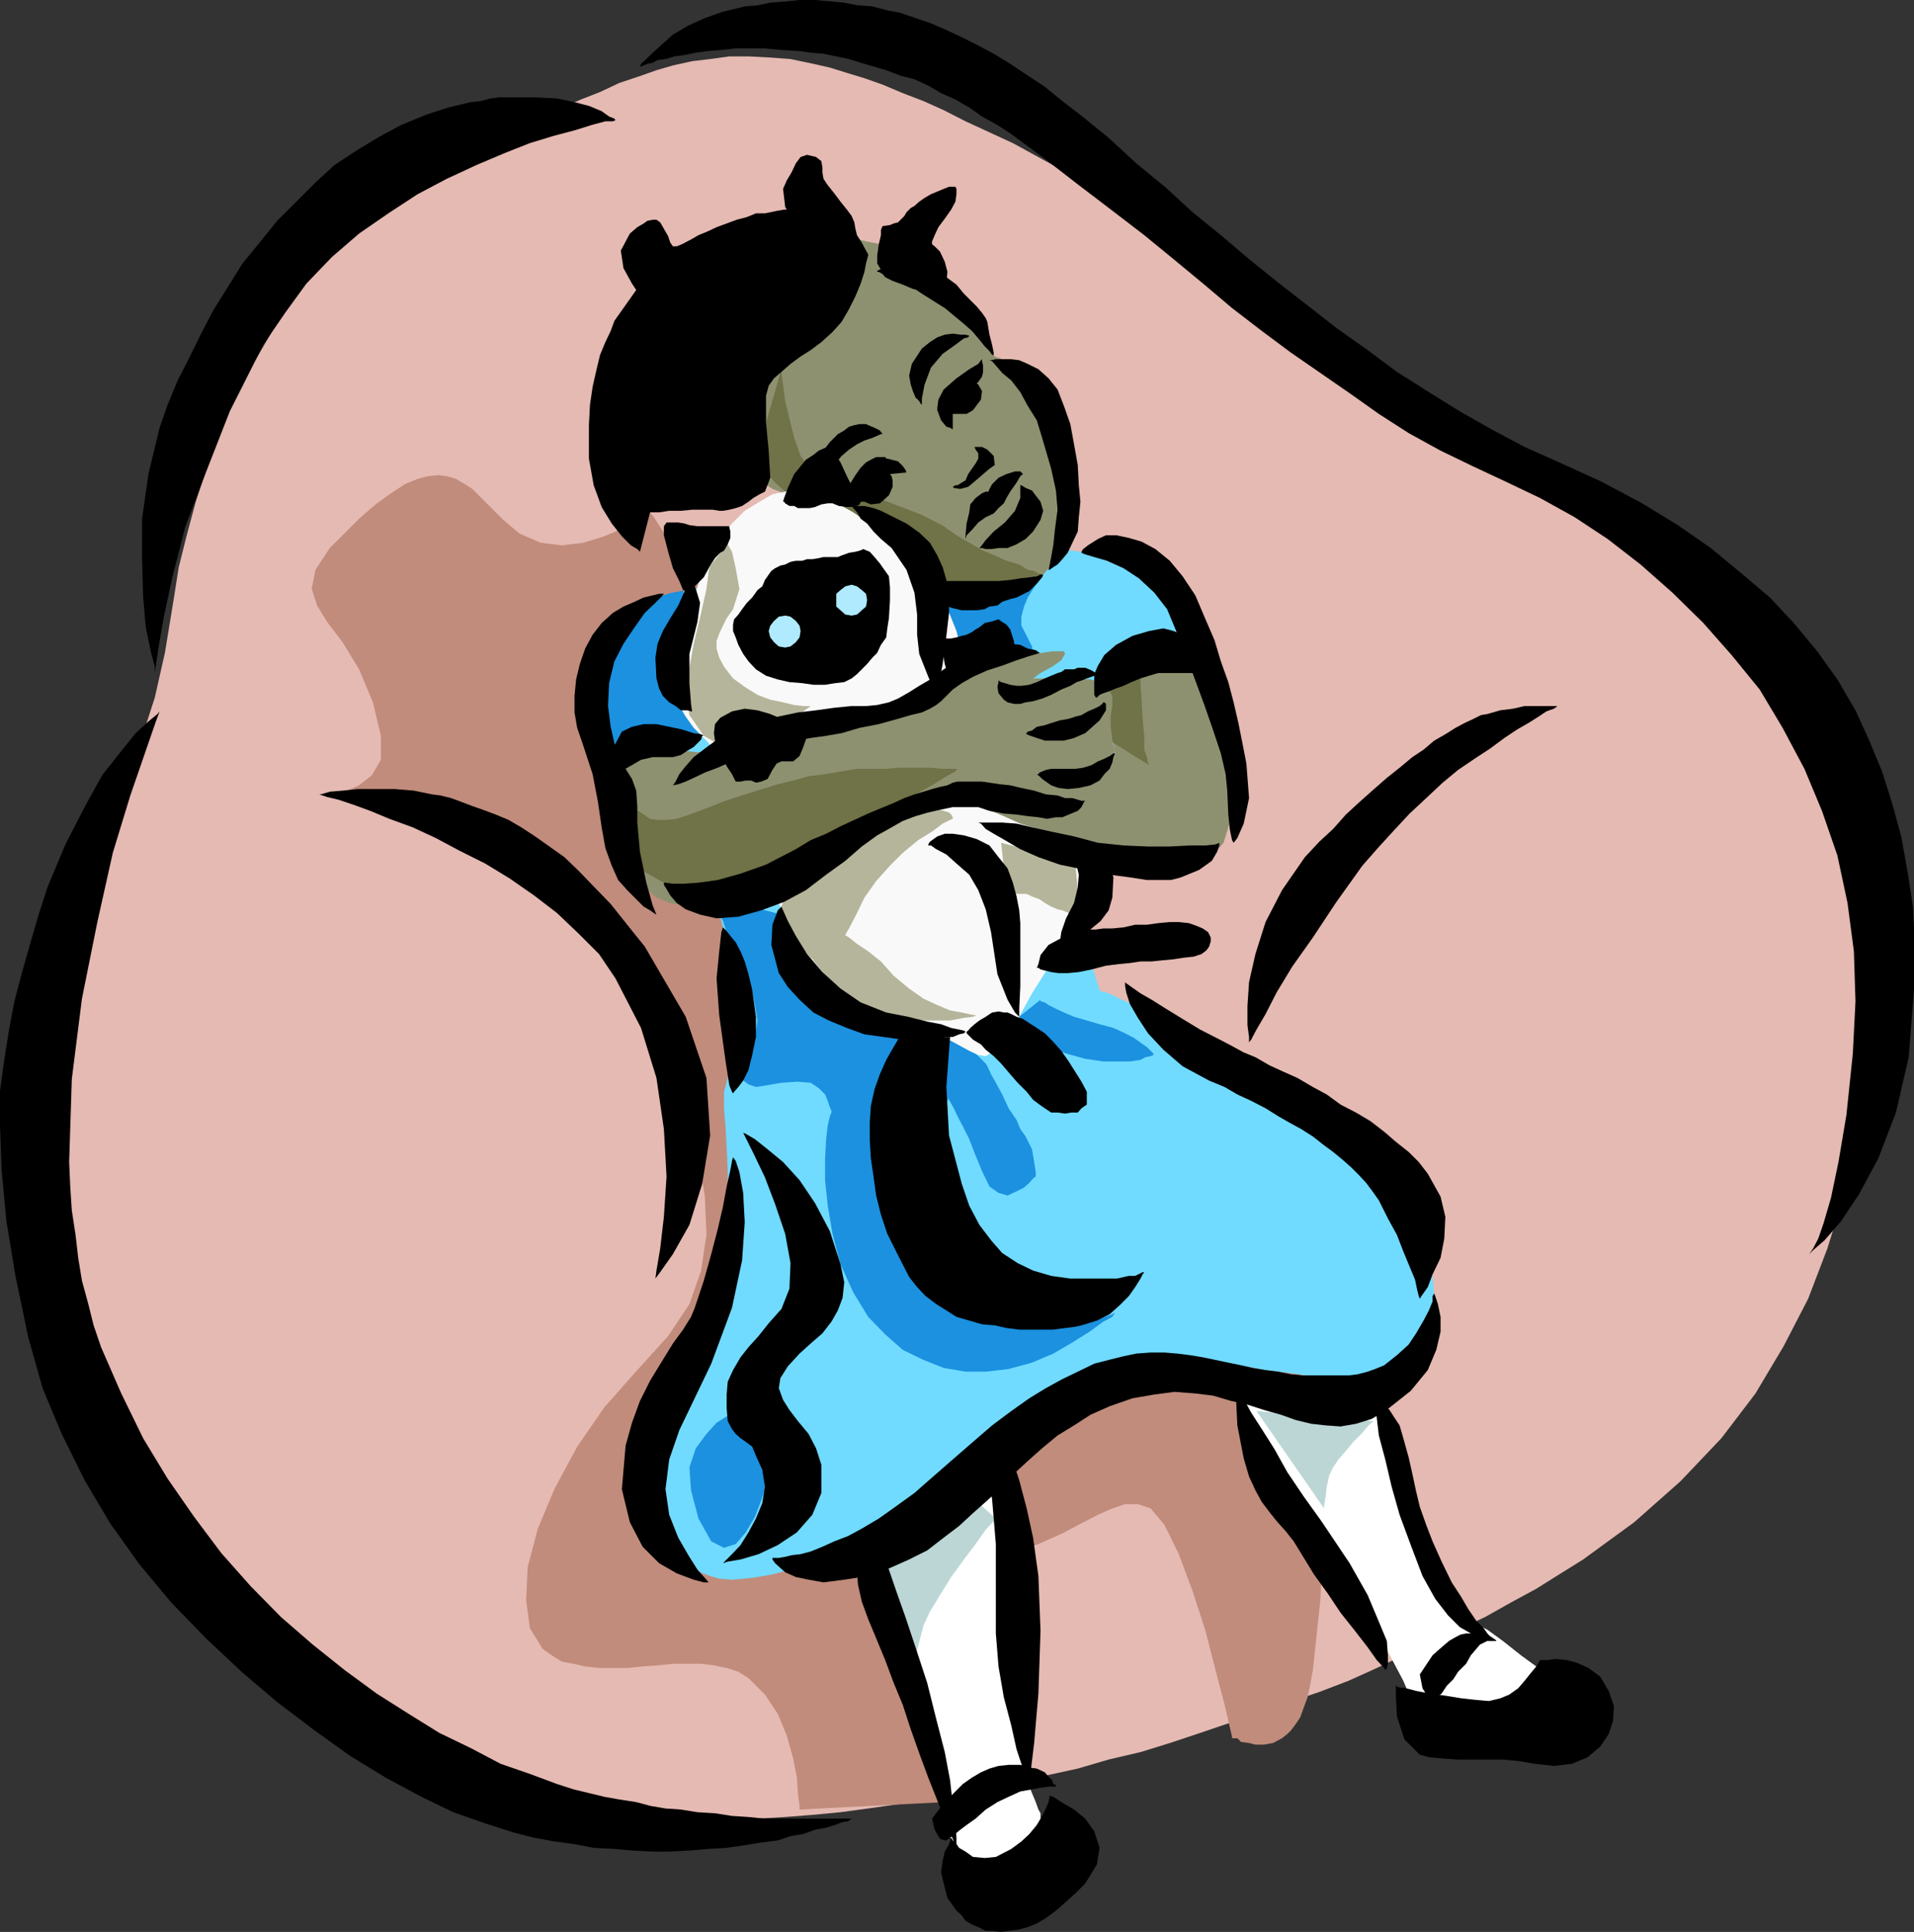
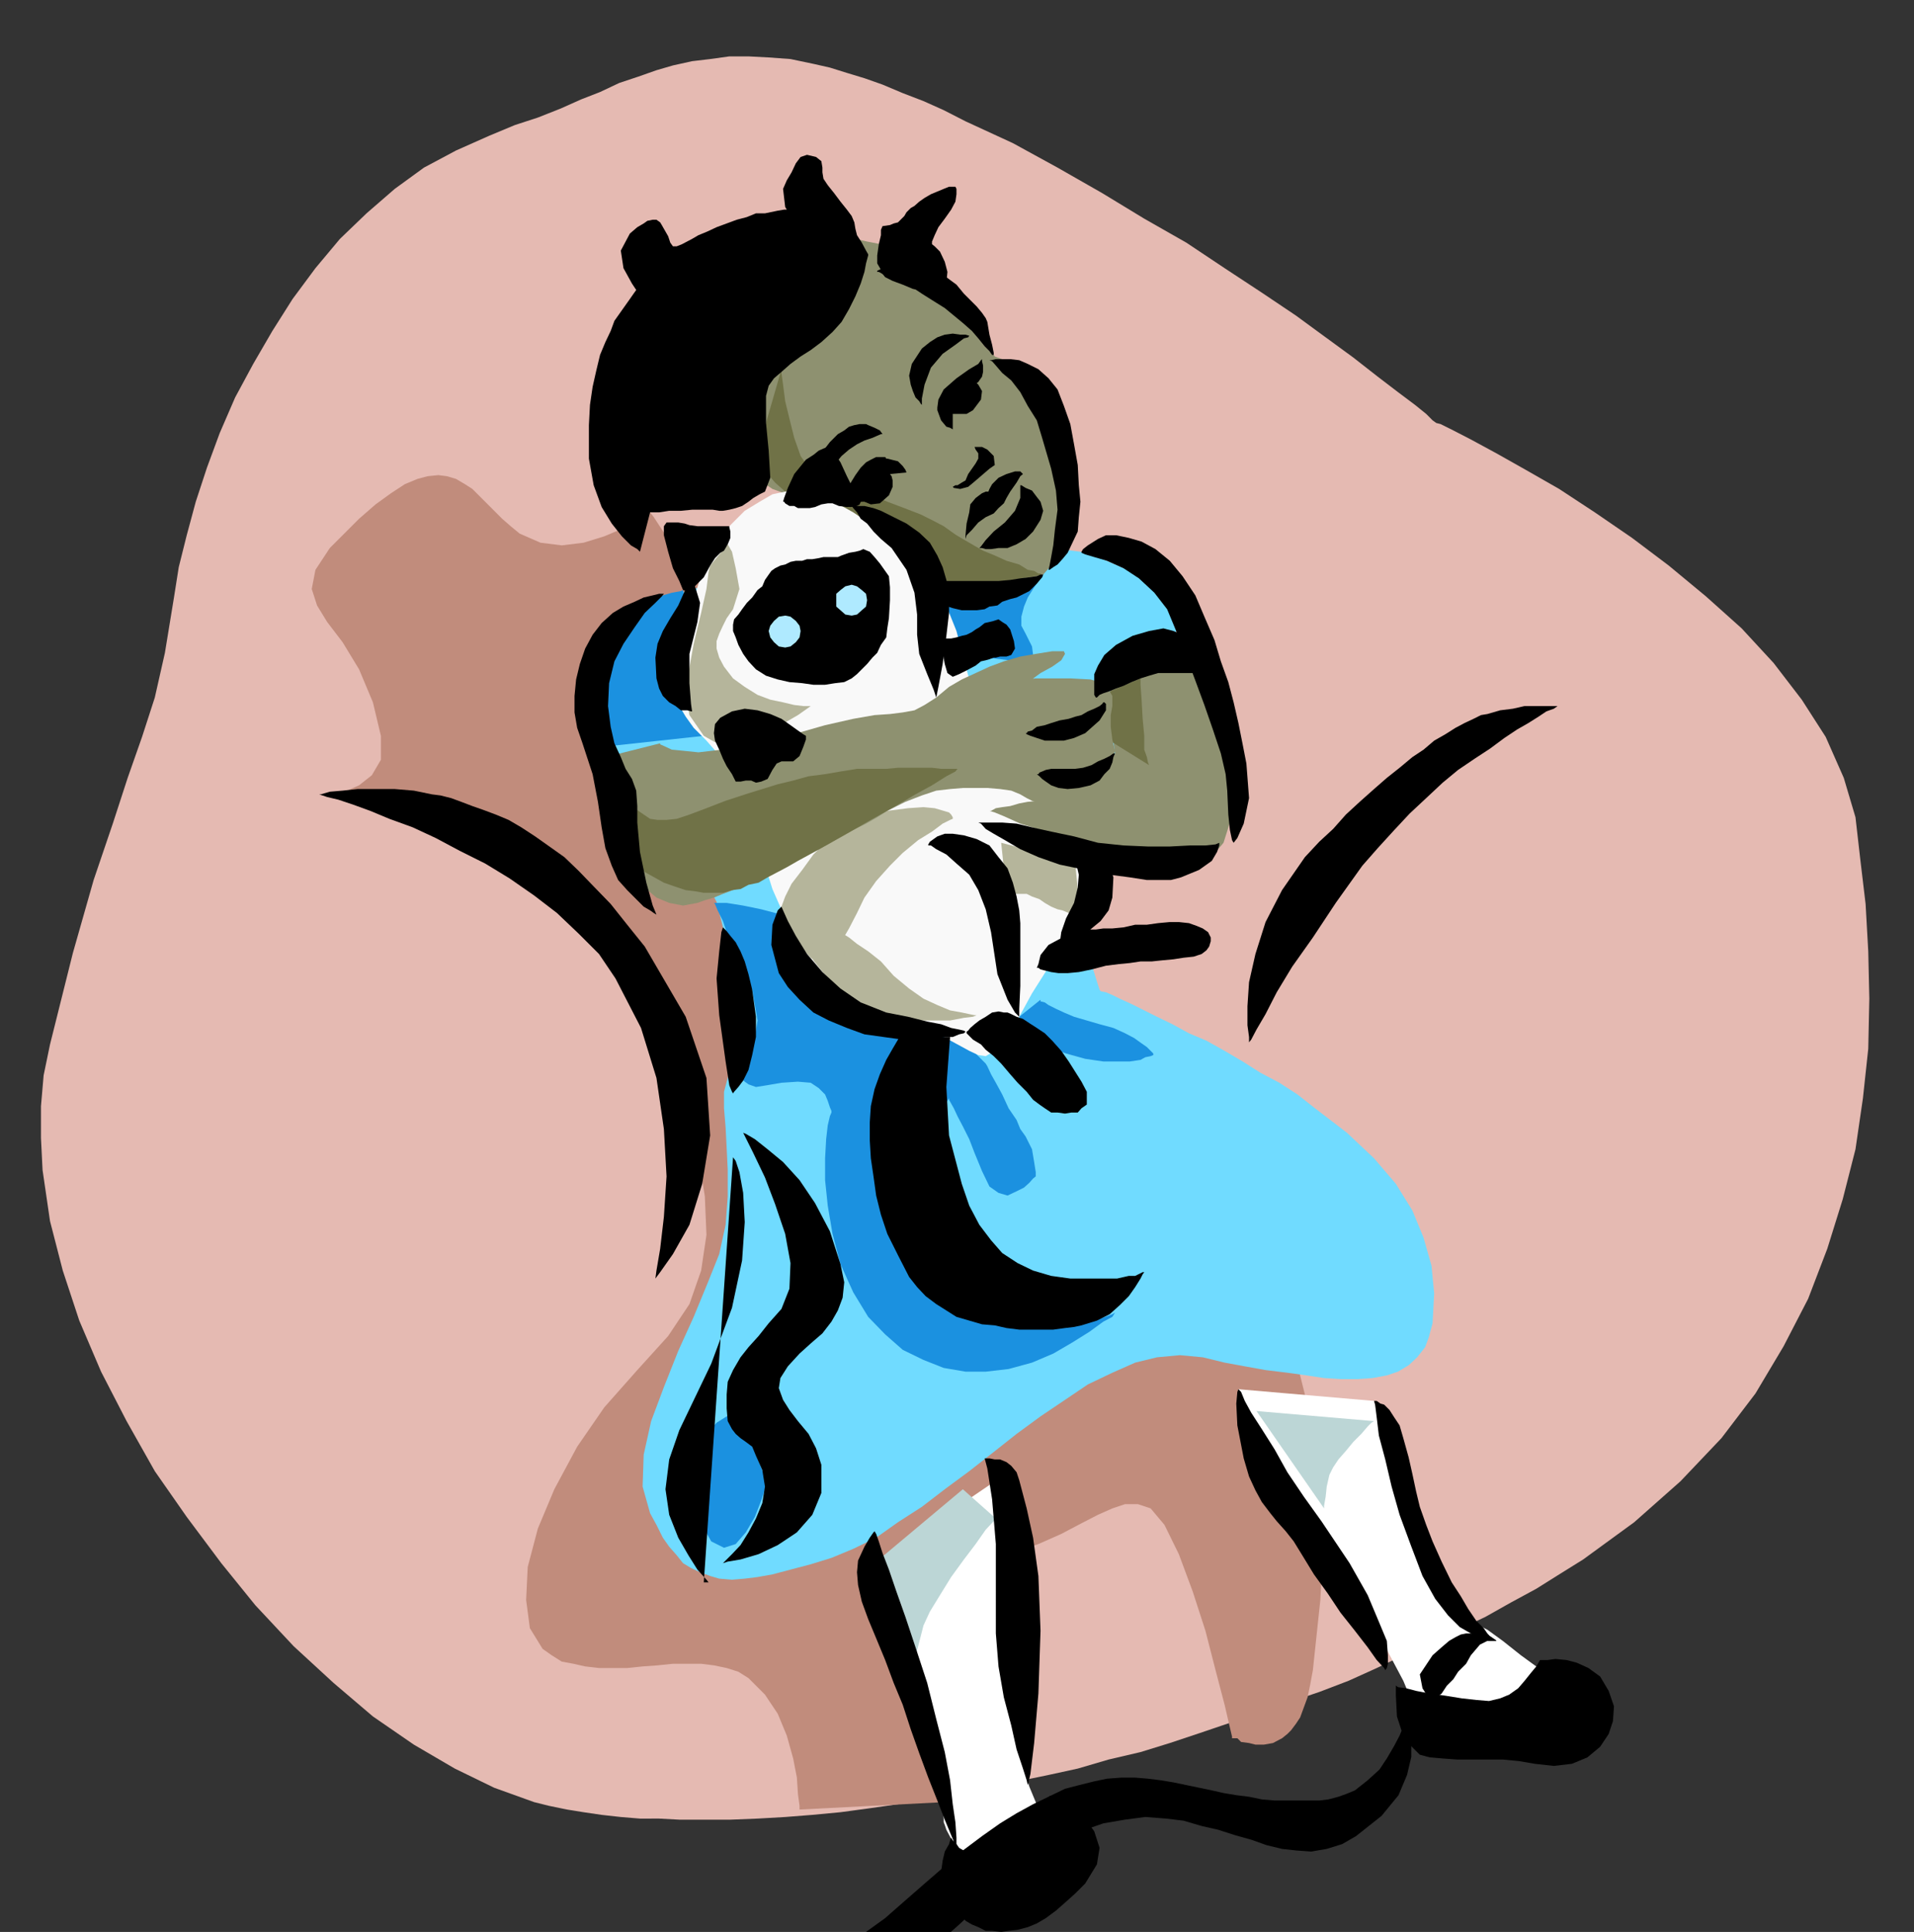
<svg xmlns="http://www.w3.org/2000/svg" width="359.801" height="363.098">
  <rect width="100%" height="100%" fill="#333333" stroke="none" />
  <path fill="#e5bab2" d="m270 79.5.8.2 2.403 1.198 3.297 1.7 4.8 2.601 5.5 3.098 6.302 3.601 6.699 4.399 7 4.8 6.902 5.2 7 5.8 6.7 6 6 6.5 5.3 6.903 4.5 7 3.399 7.7 2.199 7.398.902 7.902 1 8.398.5 8.899.2 8.902-.2 9.399-1 9.3-1.402 9.602-2.399 9.398-2.902 9.301-3.598 9.399-4.601 8.902-5.301 8.898-6.398 8.399-7.7 8.101-8.699 7.7-9.601 7-4.5 2.8-4.301 2.7-4.801 2.601-4.797 2.7-5.101 2.398-4.801 2.601-5.5 2.2-5 2.402-5.301 2.398L248 318l-5.598 1.898-5.5 2.2-5.699 1.699-5.601 1.902-5.7 1.899-5.5 1.699-6 1.402-5.8 1.7-5.5 1.199-5.801 1.199-5.7 1.5-5.601.902-5.5 1-5.7.899-5.597.8-5.203.7-5.297.5-5.101.402-5.2.297-5.101.203h-9.598l-3.8-.203H120.3l-3.598-.297-3.601-.402-3.399-.5-3.101-.5-3.399-.7-2.8-.699-7.5-2.699-7.403-3.602-7.7-4.5-7.698-5.3-7.399-6.301-7.5-6.899L48 301.7l-6.398-7.902-6.5-8.7-6-8.597-5.301-9.402L19 257.797l-4.098-9.598-3.101-9.402-2.399-9.297L8 219.898l-.297-6v-6l.5-5.8 1.2-5.801 4.3-17.2 3.899-13.699 3.601-10.601L24 146.199l2.703-7.699 2.399-7.402L31 122.699l1.703-10.402.899-5.7 1.5-6 1.699-6.3 2.101-6.399 2.399-6.5 2.902-6.699 3.399-6.3 3.601-6.2 3.797-6 4.3-5.8 4.602-5.5 5-4.801 5.301-4.598 5.5-4 6-3.203L92 25.5l4.8-2 4.302-1.402 4.3-1.7 3.801-1.699 3.598-1.402 3.601-1.7L120 14.399l3.402-1.199 3.098-.902 3.602-.797 3.398-.402 3.602-.5h3.601l3.797.199 4.102.3 4.3.903 3.098.7 3.203 1 3.297 1 3.402 1.198 3.801 1.602 3.899 1.5 3.8 1.7 4.098 2.097 8.902 4.101 8.399 4.602 8.402 4.797 7.899 4.8 7.898 4.5 7.203 4.801 7 4.602 6.399 4.297 5.601 4.101 5.2 3.801L259 70.797l3.8 2.902 3.2 2.399 2.102 1.699L269.3 79l.699.5" />
  <path fill="#c18c7c" d="m122.203 96.297-.703.402-1.7 1.2-2.898 1.5-3.3 1.398-3.899 1.203-4.101.5-4-.5-3.899-1.703L96 98.898 94.402 97.5l-5.601-5.602L87.402 91l-1.699-1L84 89.5l-1.598-.203-2 .203-1.902.5-2.398 1-2.602 1.7-2.898 2.097L67.5 97.5 62 103l-2.7 4.098-.698 3.601 1 3.098 1.898 3.101 2.902 3.801 3.098 5.098L70.102 132l1.5 6.297v4.5l-1.7 2.902-2.402 1.899-2.7 1.199-2.597.5h-2.402.699l1.703.203 3.098.5 3.902.7 4.797 1 5 1.398 5.8 1.699L90.5 157l6 2.598 6 2.902 5.8 3.398 5 4 4.602 4.801 3.801 5.301 3.098 6 2 6.5 2.402 12.7 1.899 10.8 1.398 8.898.3 7.2-1 6.699-2.198 6.3-4 6-5.801 6.403-6.2 7-5.101 7.398-4.297 8-3.101 7.399-1.899 7.203-.3 6.2.699 5.3 2.398 3.898 1.703 1.2 1.899 1.199 2.199.402 2.199.5 2.602.301h5.3l2.899-.3 2.8-.2 2.899-.3h5.3l2.403.3 2.399.5 2.199.7 1.902 1.198 3.098 3.102 2.402 3.598 1.7 4.101 1.199 4.301.699 3.598.199 3.101.3 2.2v.699l27.302-1.399-13.2-44.902h.5l1.5.203 2.399.297 2.8.203 3.602-.203 4.598-.5 4.8-.7 5.5-1.199 5.102-1.699 4.297-1.902 3.8-2 3.102-1.598 2.7-1.199 2.398-.8h2.402l2.399.8 2.601 3.098 2.7 5.5 2.601 7 2.399 7.402 1.898 7.398 1.703 6.5 1 4.301.399 1.7v.3h1l.699.7 1.5.199 1.199.3h1.602l1.699-.3 1.699-.899 1-.8.703-.7.899-1.199.8-1.203 1.399-3.797.5-2.402.5-2.7 1.402-13.199.5-9.601.2-5.7V282.7l-.2-1.601-.5-3.2-.703-4-.7-5.101-1.198-5.5-1.5-6-1.899-6.5-2.203-6.5-2.398-6.899-2.801-6.699-3.399-6.5-3.8-6-4.102-5.5-4.797-5.101-5.101-4.098-6-4.3-6.399-5.7-7-7-7.203-7.902-7.398-8.399-7.7-9.101-7.699-9.2-7.203-9.101-7-9.098-6.398-8.601-6-8-5.301-6.899-4.301-5.5-3.2-4.601-1.898-2.899-.699-.902" />
  <path fill="#70dbff" d="m221.102 118.598.199-.5v-.7l-.2-1.5-.699-1.898-1.5-1.902-2.902-2.399-4-2.601-6.297-2.7-2.601-.699-3.899-.5-5-.199h-5.8l-6.2.2-6.703.5-7 .698-7.2.7-6.898 1-7 1-6.699 1.199-5.8 1.203-5.301 1.398-4.5 1.399-3.399 1.703-2.101 1.5-2.7 3.098-1.902 4.101-1.2 3.801-.5 4.098-.198 3.8.199 3.399.3 2.601.2 1.899 1 1.703 2.402 2.898 3.297 3.801 4.102 4.098 4.101 4.8 3.297 4.801 2.703 5.102 1.2 4.797.898 8.601 1 7.7.199 6.699-1.2 5.3-.698 2.602v3.098l.3 3.601.2 3.899.199 4.101v5l-.399 5.301-1.199 5.5-2.203 5.5-2.598 6.301-2.902 6.398-2.7 6.801-2.398 6.399-1.402 6.3-.2 6 1.403 5 1.2 2.2 1.199 2.402 1.199 1.7 1.402 1.597 1.2 1.5 1.5.902 1.699.801 1.898.7 1.703.5 2.399.198L140 296.7l2.402-.3 2.801-.5 3.399-.899 3.8-1 3.899-1.203 4.101-1.7 4.301-2.097 4.098-2.902 4.5-2.899 4.3-3.3 4.602-3.399 4.598-3.602 4.3-3.398 4.5-3.3 4.602-3.102 4.297-2.899 4.602-2.199 4.3-1.902 4.098-1 4.3-.399 4.302.399 4.101 1 3.797.699 3.902.703 4.098.5 3.602.5 3.3.5 3.098.2h3.203L258 259l2.703-.5 2.098-.703 2-1.2 1.601-1.5 1.5-1.898.7-1.902.699-2.598.3-5.601-.5-5.2-1.5-5.3-2.101-5.098-3.098-5-4.101-4.8-5.098-4.802-6-4.601-3.3-2.598-3.403-2.199-3.598-1.902-3.3-2.098-3.399-2-3.402-1.902-3.301-1.399-3.098-1.699-2.902-1.402-4.797-2.399-2.203-1-1.398-.699-1.2-.5-1-.203-.199-.297-.3-.902-.903-2.899-1.2-4.101-1-5-.698-5.801V162l1.398-5 2.703-4.102 3.297-4.101 2.902-5 2.399-5.797 2.199-5.703 1.703-5.297.899-4.3.699-3.2.3-.902" />
  <path fill="#1b91e0" d="M216.8 198v.297l-.5.203-1 .2-.898.5-2 .3h-5L204 199l-3.598-1-2.601-.902-2.2-1.5-1.601-1.2-1.2-1.199L192 192l-.2-.703-.198-.2 4-3.199v.301l.8.2.7.5 1.398.699 1.5.699 1.902.8 2.399.7 2.402.703 2.598.7 2.199 1 1.703.898 1.399 1 1 .699.699.703.5.5m-31.501 1.898.302.5.699 1.5.902 1.602 1.2 2.2 1.199 2.597 1.5 2.203.699 1.7 1 1.398L194 216l.402 2.398.301 1.899v.8l-.5.403-.703.797-1 .902-1.398.7-1.7.8-1.699-.5L186 223l-1.398-2.902-1.399-3.399-1-2.601-1.203-2.399-1-1.902-.7-1.5-.5-.899-.398-.699v-.3l-.3.5-.7 1.398-.699 2.203-1.203 2.398-1 3.102-.898 2.7-.801 2.8v2.398l-.2 2.399v5.601l.2 3.102 1.199 3.098 1.703 3.101 2.899 3.098 4.101 2.402 4.797 2 4.8.899h4.5l4.102-.5 3.399-.7 2.902-.699 1.899-.699.5-.3-.5.8-1.7.898-2.601 1.899-3.2 2-3.601 2.101-4 1.7-4.398 1.199-4.301.5H181.5l-4.098-.7-3.8-1.5-3.899-1.898-3.3-2.902-3.2-3.297-2.8-4.602-2.403-5.3-1.5-5.7-.898-5.3-.5-4.801v-4.098l.199-3.601.3-2.598.399-1.703.3-.7v-.3l-.3-.7-.398-1.199-.5-1.199-1.2-1.199-1.5-1-2.402-.203-3.098.203-2.902.5-1.898.297-1.399-.5-.703-.5-.5-.5v-.5l.203-.399.7-1.5 1.199-3.8.8-4.801-1-5.797-1-2.602-1.199-2.898-1.203-2.902-1.398-2.399-.7-2.101-1-2-.5-1.2-.199-.199h2.399l3.101.5 3.399.7 3.8 1 4.301 1.199 4.098 1.601 3.601 2.2 3.899 2.898 4.3 3.3 4.301 3.903 4.301 4.098 3.899 3.3 3.101 2.899 1.899 1.902.699.7m-56.899-89.001-.402.2-1.7.3-2.398.7-2.902 1-2.598 1.601-2.699 2.399-1.902 2.902-.7 3.598-.3 7.199.8 5.101.899 3.301.3 1 17.5-1.902-3.898-27.399m67.7-2.898-.2.5-.699.7-1 1.5-1 1.597L192.5 114l-.5 1.898v1.7l.8 1.5 1.2 2.402.203 1.598-.203 1.199-.297.3-15.3-1.898-4.801-8.199 22.5-6.5M138.8 265.2l-.5.3-1.698.7-1.899 1.198-1.902 2.102-2 2.7-1.2 3.597.301 4.3 1.399 5.301 2.402 4.301 2.399 1.2 2.199-.7 1.902-2.199 1.7-2.902 1.199-3.098.699-2.102.5-1-5.5-13.699" />
  <path fill="#fff" d="m232.8 261.098.302.8.5 2.102.898 3.598 1.703 4.101 1.899 5.301 3.101 5.5 3.399 5.5 4.3 5.797 4.598 5.3 3.602 5L260 308.7l2.102 4 1.699 3.2 1 2.398.699 1.601v.5h14.902L283 320.2l2.602-.3 2.398-.2 1.703-.5 1.899-.199 1-.703.5-.797v-.703l-1.5-1.2-2.399-2.097-3.3-2.402-3.403-2.7-2.898-2.101-2.399-1.2-.402.2 1.402 1.703-2.601-3.902-3.2-5.5-3.101-7.2L266 282.7l-2.898-7.199-2.7-6.203-1.601-4.297-.5-1.703-25.5-2.2m-46.501 17.8.5 3.102.903 7.7 1 10.597.5 11.703.2 5.797.699 5.5 1 4.8 1.398 4.301 1 3.399 1.203 2.902.5 1.399.399.699v3.402l-.2 2.098-.5 2-.902 1.902-1.2.899-1.698.8-3.899-.5-2.8-1L182 349l-2-1.703-1.2-1.7-.898-1.699-.3-.898-.2-.5v-.703l-.199-2.899-.5-3.8-.5-5.098-1-5.3-.902-5.5-1.5-5.302-1.899-4.5L169 305.5l-1.398-3.3-1-2.7-1-2.102-.7-1.699-.199-1-.3-.902 21.898-14.899" />
  <path fill="#bcd6d6" d="m258.3 267.098-.5.3-.698.7-1.2 1.402-1.5 1.5-1.402 1.7-1.398 1.597-1 1.5-.7 1.402-.5 2.2-.199 1.898-.3 1.703v.5l-12.7-18.3 22.098 1.898m-71.098 18.3-.402.5-1.5 1.602-1.899 2.7-2.199 2.898-2.402 3.3-2.098 3.399-1.902 3.101-1.2 2.602-1 3.898-.5 1.899-.199.703-7.5-18.203L181 279.898l6.203 5.5" />
  <path fill="#8e9170" d="M157.203 44.898h3.598l2.199.5 2.602.5 2.398.899L170.402 48l2 1.898 2.098 2.399L176.703 55l2.399 2.598 2.101 2.902 2.2 2.398 1.699 2.2 1.199 1.199.5.402L187 67l1.402.5 1.7 1.2L192 70.296l2 2.203 1.902 2.898 1.399 3.801 1 4.301.902 9.2.297 7.198-.7 5-2.698 3.102-2.102 1-2.7.5-2.898.7h-3.101l-2.899.198-2.402.301h-2.098l-.3-.5-.899-1.199-1.703-1.703-1.898-2.2-2.2-2.097-2.402-2.203-2.598-1.899-2.699-1.398-2.101-1-1.899-.703-1.5-.7-1.402-.5-1.5-.3-1.598-.399-1.703-.3-1.898-.2-2.2-.699-2.199-.8-2.101-1.399-1.899-2.203-1.5-2.598-.703-3.101v-4.301l1-5.098 1.902-5.3 2.399-5 2.902-4.801L150 53.5l2.703-3.3 2.399-2.903 1.398-1.7.703-.699" />
  <path fill="#707247" d="M146.902 69.398v.7l.301 2.199.399 3.101.8 3.301.899 3.598 1.199 3.402 1.703 2.399 2.2 1.699 2.8.703 2.899 1.2 3.101 1 3.598 1.597L170 95.5l3.102 1.2 2.398 1.198 1.902 1 1.399 1 1 .7 1.199.699 1.203.703 1.2.7 1.398.8 2.199.898 2.203 1 2.399.7 1.601 1 1.2.199.8.5h.399l.3.203h.2L180 110.898l-.7-.699-2.097-1.5-3.203-1.902-4-2.598-4.398-2.699-4.5-2.602L157 96.7l-3.797-1.402-3.203-1.2-2.398-1.699-1.899-1.699-1.402-1.601-1-1.7-.5-1.199-.399-.699V85l4.5-15.602" />
  <path fill="#f9f9f9" d="M152.402 92.398h-.199l-1-.199-1.601-.3-2 .5-2.399.5-2.402 1.398L140 96l-2.898 2.898-2.7 4.102-2.402 4.5-1.598 5.098-1.5 5-.902 5.101-.797 4.301v3.598l.5 2.101 1.2 2 1.5 2.098 2.398 2.402 2.101 2.399 1.899 2.402 2 2.398 1.199 2.399.703 2.203.2 2.898 1.199 3.602 1.5 4.5 1.601 5.098 2.2 5 1.699 5 1.699 4.402.699 3.797 1.203 2.402 1.7 1.899 2.398 1.5 2.8.699 3.2.5 3.8.203 3.602.7 3.797.698 3.402 1 2.598 1.399 2.203 1.203 1.7.797 1.398.203 1.699-1 1.902-2.402 2.7-4 2.398-4.399 2.402-3.8 1.899-2.899 1.699-2.602 1.203-2.398 1.2-2.703.898-2.797.699-3.602v-3.601l-.898-3.399-1.899-3.101-2.402-3.098-2.7-2.699-2.898-2.402-2.601-2.098-2.399-1.703-1.902-2.7-1.7-4.5-1.398-5.3-1.703-6.2-1.7-6.5-2.398-6-2.902-5.097-3.598-4-4.101-2.902-3.598-2.399-2.8-1.902-2.7-1.5-2.101-1.2-1.7-.699-1-.199-.5-.3" />
  <path fill="#b5b59b" d="m179.102 153.898-.5.2-1.399.699-2 1.5-2.601 1.601-2.899 2.399-2.402 2.402-2.598 2.899-2.203 3.101-1.398 2.899-1.5 2.902-1.399 2.398-1 1.7-.703 1.699-.7 1.203-.198.7-.301.198-.5-.199-.899-1-1.5-1.199-1.601-1.703-1.7-1.899-1.5-1.898-.699-2.203v-1.899l.7-1.898 1.199-2.402 2-2.598 2.101-2.902 2.7-2.7 3.3-2.101 3.598-1.899 4.3-1.5 3.903-.5 2.899-.199 2.101.2 1.7.5 1 .3.398.399.3.5v.3" />
  <path fill="#b5b59b" d="M183.602 190.797h-.399l-1-.2-1.402-.3-2.2-.399-2.398-1-2.601-1.199-2.7-1.902-2.902-2.399-2.398-2.699-2.399-1.902-2.101-1.399-1.5-1.199-1.602-1-.797-.699h-.703l-.2-.203-.5.203-1 .2-.898.8-1 1.398-.5 1.399.5 2.203 1.899 2.398L158 186l4.5 2.898 4.3 1.899 4.403 1h7.399l2.601-.5 1.7-.2.699-.3m4.601-32.399 1 9.399h.7l.898.203H193l1 .5 1.402.5 1 .7 1.2.698 1.199.5.902.2 1.2.5 1 .5h.699l.199.199h.3l-1-10.297-13.898-3.602M136.8 102.297l.802 1.402.699 3.098.699 3.902-1.2 3.801-1.198 1.7-.7 1.398-.699 1.5-.5 1.402v1.398l.5 1.7.899 1.699 1.699 2.203 2.199 1.598 2.402 1.5 2.399.902 2.402.5 2.098.5 1.699.2h1.402l-.699.5-1.703 1.198-2.598 1.5L144 137.5l-3.297 1.2-3.101.8h-3.2l-2.101-1.203-2.7-3.899-.699-3.8.5-4.098 1-5.5 1.399-5.8 1-4.5.402-3.2.297-1.203 3.3-4" />
  <path fill="#8e9170" d="M221.102 125.098h-2.899l-1.703.199-1.898.5-1.899.203-1.703.7-1.398 1.198-1.5 3.2.3 4 .899 4.101.3 2.399-.5.699-1.199 1.5-1.199 1.402-1.902 1.7-2 1.199-1.899 1.199-2.101.703-1.7.5h-1.898l-2 .2-1.601.3-1.7.5-1.5.2-1.199.198-.902.5H186l1 .301 1.703.7 3.098 1.398 3.8 1.203 4.102 1.7 4.598 1.398 4.8 1.199 4.5 1.203 3.2.5 3.101.7H223l2.602-.7 2.398-1.203 2-2.399 1.203-3.8.399-5.301-.2-7.899-1.199-6-1.703-4.3-2.098-2.899-1.699-1.699-1.902-1-1.2-.402h-.5" />
  <path fill="#707247" d="M214.402 127.5v1.2l.2 2.8.199 3.598.3 3.199v2.601l.5 1.399.2 1 .199.5-7.398-4.598-2.602-8.101 8.402-3.598" />
  <path fill="#8e9170" d="m113.8 142.297.5 1.703 1.2 4.598.902 5.3.5 5 .5 2.2 1 2.101 1.2 1.899 1.898 2 1.902 1.601 2.399 1 2.601.5 2.7-.5 1.398-.5 1.703-.5 1.7-.699 2.398-.902 2.101-1.2 2.399-1 2.402-1.199 2.7-1.199 2.597-1.402 2.703-1.2 2.399-1.199 2.398-1.5 2.402-1.199 2.399-1.203 2.101-1.2 1.899-1.199 3.402-1.699 3.098-1.199 2.699-.902 2.602-.301 2.398-.2h4.602l2.398.2 2.102.3 1.699.7L193 150l1 .5 1.402.5 1.399.5 2-.3 2.402-.7 2.098-1 1.5-.402.402-.5-.203-.301-.7-.2h-1.5l.5-.199 1-.3 1.2-.7 1.402-1.199 1.5-1.199.7-1.402.5-2-.5-2.098-.301-2.402v-2.2l.3-1.699v-1.902l-.699-1.2-1-1.199L205 127.7l-3.797-.199h-6.5l-1.902.2-1 .5-.5.198v.5h.3v.2l.399-.2 1.703-1 1.899-1.398 2.199-1.203 1.699-1.2.703-1.199-.203-.5h-2.2l-3.097.5-2.902.5-3.098.899-2.703 1-2.598 1.203-2.601 1.2-2.399 1.398-2.402 2-2.2 1.402-1.898 1-2.199.398-2.402.301-2.899.2-4 .699-5.3 1.199-7 2-6.899 1.601-5.601 1-4.301.5-2.899-.3-2.101-.2-1.5-.699-.7-.3v-.2l-10.3 2.598" />
  <path fill="#707247" d="M180 144.5h-3.098l-1.699-.203h-6.402l-2.2.203h-5.5L158 145l-2.898.5-3.102.398-2.898.801-2.899.7-5.5 1.699-4.3 1.402-3.602 1.398-3.2 1.2-2.398.8-1.902.2h-1.7l-1.398-.2-2.203-1.5-.898-.699-.5-.5V151l-.2.5-.5 1.2-.5 1.898v2.101l.5 2.399 1.2 2.402 2.101 2.398 3.598 2 2 .7 2.101.699 1.7.203 1.699.297h3.601l1.7-.5 1.601-.2 1.5-.8 1.899-.399 1.699-1 1.902-1 1.7-.898 2.097-1.203 2.203-1.2 2.2-1.199 4.8-2.699 4.5-2.601 4.297-2.399 4.102-2.402 3.101-1.7 2.7-1.699 1.699-.898.398-.5" />
  <path d="M163.203 47.797V48l-.402 1.5-.301 1.598-.7 2.199-1 2.402-1.198 2.399-1.399 2.402-1.703 1.898-2.098 1.899-2 1.5L150.5 67l-1.898 1.398-1.7 1.5-1.402 1.2-1 1.402-.5 1.898V79.5l.5 5.2.3 5.097-1 2.601-1 .5-1.198.7-.899.699-1.203.8-1.2.403-1.198.297-1.2.203h-.699L134 95.797h-3.898L128 96h-2.2l-1.898.297h-1.699l-1.902 7.402-.5-.5-1.2-.699-1.699-1.703L115 98.398l-1.898-3.101-1.5-4.098-.899-5v-6.3l.2-3.801.5-3.399.699-3.101.699-2.899 1-2.402 1-2.098.699-1.902 1.203-1.7 1.7-2.398.699-1 .5-.699-.801-1.203-1.598-2.899-.5-3.3 1.7-3.2L119.8 42.7l1.2-.7.703-.5 1-.203h.7l.699.5.3.5.399.703.8 1.398.399 1.2.5.699h.703l1-.399 1.899-1 1.199-.699L133 43.5l1.703-.8 1.899-.7 1.898-.703 1.902-.5 1.7-.7h1.699l2.402-.5 1.2-.199h.5l-.301-.5-.399-3.398.7-1.602.898-1.5.8-1.699.899-1.199 1.203-.402 1.7.402 1 .797.199 1.203v.898l.199 1.2.8 1.199 1.2 1.5L158 37.898l1.203 1.5.899 1.2.5 1.199L160.8 43l.3 1.2.899 1.398.8 1.5.403.699M173.3 76.098v-1.2l.5-2.601 1.2-3.2 2.203-2.597 2.399-1.703 1.601-1.2.797-.199.203-.3-.703-.2h-1l-1.398-.199-1.5.2-1.399.5-1.402.898-1.5 1.203-1.899 2.898-.5 2.2.301 1.699.399 1.203.5 1.2.699.698.3.5.2.2m2.902 1v-.5l.2-1.5 1-1.899 2.398-2.101 2.402-1.7 1.7-1 .5-.699.199-.199v.398l.199.801v1.2l-.2.898-.5.703-.199.297-.3.203.3.297.7 1.203-.2 1.598-1.5 2-1.199.699h-2.601v2.902l-.5-.3-.7-.2-1-1.199-.699-1.902m-10.101 4.5h-.5l-.7.3-.902.399-1.5.5-1.398.703-1.5 1-1.399 1.2-1 1.198-1.601 2.602-1.7 1.7-1 .698-.5.5V91.5l.301-2.402.899-2.899L156 83.098l1.5-1.5 1.203-.7.899-.699 1-.3 1-.2h1.199l.402.2 1.2.5 1 .5.5.699h.199m.698 4.602h-.198l-.2-.302h-1.699l-1 .5-.902.5-1 1-1 1.399-1.598 2.601-1.203 1.7-.797.699h-.402l.402.3 1.2.5 1.5.2 1.199-.2.5-.3.199-.5h.699l1.203.5 1.7-.2 1.699-1.5.699-1.597v-1.203l-.2-.797-.3-.402 3.101-.301-.199-.5-.5-.7-.902-.898-2-.5m14.699 15.098v-.7l.203-2.199.5-2.101.2-1.5 1-1.2 1.199-.898.699-.3h.5l.199-.5.5-.899 1.203-1.203 1.5-.7 1.598-.5h1l.5.5-.5.403-.7 1.2-1.199 1.698-.699 1.2-.5 1-1 .902-.902 1-1.5.7-1.399 1-1.199 1.398-1 1-.203.699M191.8 91.2v2.398l-1 2.402-1.898 2.2-2.101 1.698-1.5 1.602-.899 1.2-.3.3h.5l.699.2h1l1.402-.2h1.7l1.699-.703 1.699-1 1.402-1.399 1.399-2.199.5-1.699-.5-1.703-.7-.899L194 92.2l-1.2-.5-.8-.5h-.2" />
  <path d="m162 94.297-.398-.7-1.2-1.699-1.199-2.398L158 86.898l-.797-1.199-.402-.699-.5-.5-.7-.5-.8.297-.899.402-1 .801-1.402.898-2.2 2.7-1.198 2.601-.7 1.899-.199.699h.2l.199.3.8.5h.899l.699.403h2.203l1-.203 1.2-.5 1.199-.2h.898l1.203.5 1.5.2 1.399-.2 1.199-.8H162m-24.898 4.601h-6l-1.5-.199-.899-.3-1.203-.2h-2.2l-.5.7v1.699l.802 3.101.898 3.098 1.203 2.402.7 1.7.8.199 1.399-.899 1.699-1.699 1.199-2.203.902-1.399 1-1 .7-.398.699-1.203.5-1.2v-1.199l-.2-.8v-.2m21.102 5.5-.703.301h-2.7l-.898.2-1.199.199h-1l-.902.3h-1.2l-1 .2-1 .5-.898.199-1 .5-.703.5-.5.703-.7 1-.5 1.2-.898.698-1 1.399-1 1-.902 1.203-.7 1-.8.898-.2 1v1.2l.5 1.199.5 1.402.903 1.7 1 1.398 1.399 1.5L144 127l2.203.7 2.2.5 2.398.198 2.101.301h2.2l1.898-.3 1.703-.2 1.399-.699 1-.8.898-.903 1-1 1-1.2.902-.898.7-1.5 1-1.402.199-1.7.3-1.898.2-3.402v-2.399l-.2-2.101-1.699-2.399-1-1.199-.902-1-.5-.199-.7-.3-.698.3-.801.2-1.2.198-1.398.5" />
  <path d="m129.602 108.297.5.402.699 2 .8 2.598-.5 3.601-1.5 6v5.5l.301 3.899.2 1.402h-.2l-.699-.199H128l-1-.8-1.2-.7-1.198-1.203-.7-1.399-.5-1.898-.199-3.902.399-2.598 1-2.402 1.398-2.399 1.5-2.402 1.203-2.7.7-2.097.199-.703m30.3-13.199h.2l.3.402.7.797.699 1.203 1.199.898 1.203 1.5 1.399 1.399 2 1.703 2.8 4.098 1.5 4.3.5 4.102v3.797l.399 3.601 1.5 3.801 1.199 2.899.5 1.5.402-2 .801-4.301.7-5.297.5-4.3v-4.102l-.5-2.098-.7-2.402-1-2.2-1.402-2.398-2-1.902-2.399-1.7L168 97.2l-2.398-1.2-1.399-.5-1.703-.402h-2.598m-8.402 43.199V139l-.5 1.398-.7 1.7-1.198 1h-2.2l-.902.402-.797 1.2-.902 1.698-1.2.5-1 .2-.898-.399h-1l-1 .2h-.902l-.7-1.399-1-1.5-.699-1.402-.699-1.7-.8-1.699-.2-1.402.2-1.7 1-1.199 2.199-1.199 2.398-.5 2.402.301 2.399.7 2.101.898 1.7 1.199 1.398 1 1 .703.5.297" />
  <path d="M176.902 120h1.899l1-.203 1-.297.902-.203 1-.5.7-.5.699-.399 1-.8.898-.2.8-.199.903-.3.7.5.8.5.7.898.699 2.203.199 1.398-.7 1.2-.898.3H188l-.797.2h-.402l-.801.3-.7.2-.898.199-1 .8-1.699.903-1.402.7-1.2.5-1-.7-.5-1.703-.398-2.098-.3-2V120" />
-   <path d="m195.602 122.7-.7.198-1.699.5-2.101.7-2.7 1-2.8.902-2.7 1.2-2.101 1.198-1.7 1.2-2.199 2.199-.902.703-1.2.7-1.5.698-2.097.5-2.402.7-3.598 1-3.601.699-3.399 1-2.902.5-2.899.402-2.8.5-2.7.7-3.101 1-3.098 1-3.101 1.199-2.7 1.199-2.402.902-2.098 1-1.5.7-1.402.5-1 .199v.3-.3l.5-.7.703-1.398 1.2-1.5 1.5-1.703 2.097-1.598 2.703-2 3.297-1.601 3.902-1.5 3.801-.899 3.797-.8 3.402-.399L157 133l3.102-.3h2.699l2.101-.2 2.2-.5 1.699-.703 2.101-1.2 1.899-1.199 2.402-1.398 2.2-1.703 2.398-1.5 2.601-1.598 2.899-1 2.402-.5 2.2-.199 1.898.2 1.402.698 1.5.301.7.5h.199M132.3 138.297l-.5-.297-1.398-.203-2.199-.7-2.402-.5-2.399-.5H121l-2.2.5-1.898.903-1.699 3.2-.703 3.3-.2 2.898v1.2l.2-.5.5-.7 1-.699 1.203-1.5 1.598-.902 1.699-1 2.203-.5h3.797l1.5-.399 1.203-.8 1.2-.7L131.8 139l.199-.703h.3M204 150.5h-.7l-.698-.203-1-.297h-1.399l-1.402-.5-2.2-.203-2.199-.7-2.402-.5-2.098-.5-1.902-.199-2-.3-1.398-.2H180l-.898.2-1 .5-1.399.3-1.5.399-1.601.5-1.7.5L170 150l-2.2 1-2.198.898-2.399 1-5.203 2.399-2.7 1.402-2.898 1.2-2.8 1.699L144 162.5l-4.797 1.7-4.3 1.198-3.602.5-2.899.2H126.5l-1.398-.2h-.301v.399l.5.8.699 1.2 1.203 1.402 1.7 1.2 2.699 1 3.101.699 4.098-.301 4.3-1.2 4.301-1.597 4.098-2.203 3.8-2.899 3.602-2.601 3.098-2.7 2.902-2.097 2.7-1.5 2.101-1.203 2.399-.899 2.398-.699 2.203-.5 2.399-.5h4.8l2.098.7 2.703.5 2.399.199 2.101.3 2 .2 1.598.3 1.699-.3h1.203l1.2-.5 1.699-.7.699-.699.5-1 .199-.199m-16.297-22.602.5.301.7.2 1 .3 1.199.2H192l1.5-.2 1.402-.5 1.5-.699 2.399-1 .699-.203.703-.5h1.7l.699-.297H204l1.203.5.797.5.402.2h-.199l-.5.3-.5.2-.902.3-1 .398-.899.301-1.199.7-1.703.699-1.898 1-1.7.699-1.699.5-1.402.203-1 .297h-1.2l-1.199-.297-.699-.5-1-1.203-.203-1.2.203-.898v-.3" />
  <path d="m124.8 111.598-.398.5-1.199 1.199-2 1.902-1.902 2.7-2.098 3.101-1.703 3.297-1 4.101-.2 4.301.5 3.899.7 3.101 1.203 2.598.899 2.203 1.199 1.898.8 2.2.2 2.902v3.098l.5 5.5 1.199 5.8 1.203 4.301.7 1.7-.5-.301-.7-.5-1.203-.7-1.398-1.398-1.7-1.703-1.699-1.899L115 162.7l-1.2-3.3-.698-3.899-.7-4.8-1-5.2-1.902-5.8-1-2.903-.5-2.899v-3.101l.3-3.098.7-2.902 1-2.899 1.402-2.601 1.7-2.2 2.101-1.898 2-1.199 2.098-.902 1.699-.801 1.703-.399 1.2-.3h.898M183.203 84l.2.5.5.7v1l-.5.898-.7 1-.703 1-.5 1.199-.7.402-.8.5h-.398l-.5.301.199.2 1.199.198 1.5-.398 1.203-1 1.399-1.203 1.398-1.2 1-.699-.2-1.699-1.198-1.199-1-.5h-1.399M186 67.7l.5.198.703.801 1.2 1.399 1.699 1.402 1.699 2.2 1.402 2.597 1.7 2.703 1 3.297 1.699 5.8.898 4.102.3 3.598-.5 3.8-.3 2.903-.398 2.2-.301 1.597-.2.8h.2l.699-.5.8-.5.903-1 1-1.199.899-1.898 1-2.102.199-2.699.3-2.902-.3-3.098-.2-3.8-.699-3.899-.699-3.8L200 76.296l-1.2-3.098-1.698-2.101-1.899-1.7-2-1-1.601-.699-1.7-.199h-2.699l-.902.2H186M196.102 108h-.5l-.7.297-1.402.203-1.7.2-1.898.3-2.199.2h-10.3l-1.2.3h-1l-.703.2-.2.198h-.3l.3.301.2.5.5.7.703.699 1 1 .899.699 1.5.5 1.699.402h2.8l1.5-.199.899-.5 1.5-.203.902-.7 1.5-.5 1.2-.3 2.398-1.2 1.402-1.398 1-1.199.2-.5M186.8 66.7h-.3l-.5-.7-.898-.902-1.2-1.5-1.199-1.399L181 60.7l-1.7-1.402-1.698-1.399-2.399-1.5-1.902-1.199-2.098-1.402-2.203-1-1.7-.7-1.198-.5-.899-.5h-.3v-.199l1-.5 1.199-.898 1.398-.8 1.703-.403h1.899L174 48.7l2 1.5 1.902 1.899 1.899 1.402 1.402 1.7 2.399 2.398 1 1.199.699 1 .3.703.399 2.398.5 1.899.3 1.5v.402" />
  <path d="M165.602 51.098v-.399l-.7-1.199V48l.301-2.102.399-1.699v-1l.3-.699 1.399-.203L168 42l.8-.203 1.2-1.2.402-.699.801-.8.7-.399.898-.8 1-.7L175 36.5l1.203-.5 1.2-.5 1-.402h1.199l.199.402v1l-.2 1.398-.8 1.5-1.2 1.7-1.199 1.601-.699 1.5-.5 1.2v.5l.5.398 1 1 .899 1.902.5 1.899-.2 2-.3 1.199-.399.902-.3.301h-.2l-1.5-.3-1.601-.5-2-.403-1.899-.797-1.902-.703-1.399-.7-.8-1m37.698 52.801.7.301 1.703.5 2.399.7 3.101 1.398 2.899 1.902 2.898 2.7 2.402 3.101 1.7 4.098.699 2.101 1.402 3.2 1.5 4 1.7 4.601 1.597 4.598 1.5 4.5.902 3.902.301 3.098.2 4.5.3 2.902.399 1.898.3.5.7-.898 1.199-2.703 1-4.797-.5-6.5-.7-3.602-.8-4-.899-3.898-1-3.8-1.402-3.903-1.2-4-1.898-4.399-1.699-4-2.402-3.601-2.399-2.899-2.699-2.199-2.601-1.402-2.399-.7-2.402-.5h-1.899l-1.5.7-1.902 1.203-.898.7-.301.5v.198M207.602 132h-.2l-.199.297-.5.402-1 .5-1.203.5-1.2.7-1.198.3-1.2.399-1.699.3-1.601.5-1.2.399-1.5.3-.902.7-.797.203-.203.297h-.2l.2.203.703.297 1.2.402 1.5.5H200l1.902-.5 2.098-.902 2.703-2.399 1.2-1.898v-1.203l-.301-.297m2 9.598h-.301l-.7.5-1 .5-1.199.5-1.199.699-1.601.5-1.5.203h-4.5l-1 .2-.7.3-.5.2-.199.3h-.3l.5.398.5.5.699.5 1 .7 1.398.5 1.703.199 2.098-.2 2.199-.5 1.703-.898.899-1.199 1-1 .5-1.203.199-1 .3-.7" />
  <path d="M225.602 126.5h-7.899L216 127l-1.598.5-1.699.7-1.5.698-1.402.5-1.2.5-1.199.399-.699.3-.5.5H206l-.297-.5V126.7l.7-1.601 1.199-2 2.199-1.899 3.101-1.699 3.098-.902 2.703-.5 1.899.5 1.699.699.902 1L224 121.5l.703.898.2.5.5 1 .199 1.2v1.402m3.601 31.898-.703.301-1.898.2h-2.899l-3.8.199H215.8l-4.598-.2-4.8-.5-4.5-1.199-4.301-.902L194 155.5l-2.898-.703-2.7-.2h-4.5l.5.2.899 1 1.5.902 2.101 1.2 2.899 1.699 3.402 1.5 4 1.402 4.797 1 4.602.898 3.8.5 3.2.5h4.5l1.898-.5 1.703-.699 1.7-.699 2.398-1.703 1-1.7.402-1.199v-.5m-50.601 36.5-.2 2.602-.5 6.797.5 9.101 2.399 9.102 1.402 4.098 1.899 3.601 2.199 2.899 2.101 2.402 2.899 1.898 2.902 1.399 3.399 1 3.601.5H210l2.203-.5h1.2l1.398-.7h.3l-.3.403-.399.797-1 1.601-1.199 1.7-1.703 1.699-1.898 1.703-2.399 1.2-2.902.898-1.399.3-1.699.2-2.203.3h-6.398l-2.399-.3-2.203-.5-2.398-.2-2.399-.699-2.402-.699-1.899-1.203-1.902-1.2-2-1.5-1.598-1.699-1.5-1.898-2.101-4.102-2-4-1.2-3.601-.898-3.598-.5-3.601-.5-3.399-.203-3.402V211l.203-3.102.7-3.199 1-2.8 1.199-2.7 1.199-2.101 1-1.7.699-1.199.203-.3.297-.2.902-.199h1.5l1.598.398 1.703.5 1.5.5h1.399" />
  <path d="m146.902 170.398.301.7.899 2 1.5 2.8 2.101 3.399 2.899 3.402 3.398 3.098 3.8 2.601 4.802 1.899 4.101.8 3.598.903 2.601.5 1.899.7 1.5.3.902.2.297.198h.203-.203l-.297.301-.902.2-1.2.5h-1.5l-2.398.5h-5.5l-7.203-1-3.297-1.2-3.402-1.402-2.899-1.5-2.601-2.399-2.2-2.398-1.699-2.602-1.402-5.3.203-3.801 1-2.7.7-.699m27.597-11.5h.5l1 .7 1.902 1 1.899 1.699 2.402 2.101 1.7 2.899 1.398 3.601 1 4.301 1.199 7.899 1.902 4.8 1.399 2.399.8.8v-1.5l.2-4.3V173.5l-.2-2.402-.5-2.598-.699-2.602-1-2.699-1.699-2.101-1.703-2.2-2.398-1.199-2.399-.699-2.101-.3h-1.5l-1.399.5-.703.5-.7.5-.3.5v.198m14.203 31.399h.7l.699.3 1 .5 1.199.403 1.199.797 1.402.902 1.5 1 1.399 1.399 1.699 1.902 1.402 2 2.399 3.797 1 1.902v2.399l-1 .699-.7.8h-1.199l-1.199.2-1.402-.2h-1.2l-1.199-.8-1-.7-1.199-.898-1.203-1.5-1.7-1.699-1.398-1.602-1.699-2-1.402-1.398-1.5-1.203-.899-1-1.5-.899-1.199-1.199v-.3l.297-.2.402-.5.801-.699.899-.703 1.199-.7 1.199-.8 1.203-.2 1 .2m6.199-8.399.301-.699.399-1.699 1.5-1.902 2.601-1.399 1.5-.699 1.399-.3 1-.2 1.398-.3h1l1.402-.2h1.7l2.101-.203 2.2-.5h2.199l2.101-.297 2.2-.203h1.699l1.898.203 1.402.5 1.2.5 1 .7.5 1v.698l-.301 1-.5.7-.899.699-1.5.5-1.902.203-1.898.297-2.2.203-1.902.2h-2.098l-2 .3-2.101.2-2.399.3-2.699.7-2.402.5-2.098.198H199l-1.398-.199-1.2-.3-.8-.2-.399-.3h-.3" />
  <path d="m202.102 162 .3.7.399 1.698-.2 2.399-.699 2.902-1.5 2.899-.902 2.601-.297 2.2-.203.699.5-.2.703-.3 1.7-.7 1.699-1 1.601-1.398 1.7-1.402 1.5-2 .699-2.399.199-3.8-.7-2.2-1.199-.699-1.402-.5-1.2-.203h-1.198l-1 .5-.5.203M59.8 149.297h.2l1.5.5 2.102.5 2.699.902 3.3 1.2 3.602 1.5 4.399 1.601 4.3 2 4.5 2.398 4.801 2.399 4.598 2.8 4.601 3.2 4.301 3.3 4.098 3.903 3.8 3.797 3.102 4.601 4.797 9.301 2.902 9.399 1.399 9.601.5 8.899-.5 7.601-.7 6-.699 4.098-.199 1.5.899-1.2 2.398-3.398 3.102-5.5L132 222.5l1.5-9.102-.7-10.8-3.898-11.5-7.699-13.2-3.3-4.101-3.102-3.899-3.2-3.3-2.8-2.899-2.7-2.601-3.101-2.2-2.398-1.699L98 155.5l-2.398-1.402-2.399-1-2.402-.899-2-.699-2.098-.8-1.902-.7-2-.5-1.598-.203-3.402-.7-3.598-.3h-7l-2.8.3-2.403.2-1.7.5h-.5m79.903 63.601.5 1 1.399 2.801 2.199 4.598 1.902 5 1.899 5.601 1 5.5-.2 4.801-1.5 3.801-2.402 2.7-1.898 2.398-1.899 2.101-1.5 1.899-1.402 2.402-1 2.2-.2 2.398v2.601l.2 2.399.8 1.5.7.902.902.797 1 .703 1.2.898.699 1.7 1.199 2.699.5 3.101-.5 3.102-1.2 2.898-1.398 2.602-1.5 2.398-1.601 1.7-1.7 1.699.899-.297 2.402-.402 3.399-1 3.601-1.7 3.598-2.398 2.902-3.3 1.7-4.102v-5.301l-1-3.098L152 269.5l-2-2.402-1.598-2.098-1.199-1.902-.8-2.2.3-1.898 1.399-2.203 2.199-2.399 2.101-1.898 2.2-1.902 1.699-2.2 1.199-2.101.902-2.399.301-2.898-.703-3.402-2-6.2-2.797-5.3-2.902-4.301-3.098-3.399-2.902-2.398-2.399-1.902-1.699-1-.5-.2" />
-   <path d="m137.8 217.5.5.7.7 2.097.703 3.902.297 5.5-.5 7.2-1.898 8.898-3.899 10.5-6 12.5-1.902 5.5-.7 5.601.7 4.801L127.5 289l1.902 3.297 1.7 2.703 1.699 1.898.402.5h-.902l-1.899-.5-3.199-1.199-3.3-1.902-3.102-3.098-2.399-4.601-1.5-6.2.7-8.199 1.199-4.3 1.5-4.102 1.902-3.797 2.2-3.602 2.097-3.398 1.902-2.602 1.5-2.398.7-1.703 1.699-5.098 1.402-5 1.2-4.601 1-4.301.699-3.797.699-3.102.3-1.699.2-.699m7.402 75.297h1.2l1.199-.2 1.199-.3 1.699-.2 1.902-.5 2.2-.898 2.199-1 2.601-1 2.598-1.402 3.203-1.899 3.098-2.199 3.601-2.601 3.301-2.899 3.899-3.402 3.8-3.297 3.598-3.102 3.602-2.699 3.398-2.402 3.102-1.899 3.101-1.699 2.899-1.402 3.101-1.5 2.7-.7 2.8-.699 2.399-.5 2.699-.199h2.601l2.399.2 2.402.3 2.399.399 2.398.5 2.402.5 2.399.5 2.199.5 2.402.402 2.399.297 2.402.5 2.399.203h8.398l1.703-.203 1.899-.5 1.398-.5 1.703-.7 2.399-1.898 2.199-2 1.402-2.101 1.399-2.399 1-1.902.699-1.7v-1l.3-.5.2.5.5 1.5.5 2.403v2.797l-.801 3.402-1.598 3.801-3.199 3.898-4.8 3.801-2.602 1.5-2.899.899-2.902.5-2.797-.2-2.703-.3-2.898-.7-2.801-1-3.2-.898-3.101-1-3.098-.703-3.402-1-3.297-.399-3.902-.3-3.801.5-4.098.699-4.3 1.5-3.602 1.601-3.098 2-3.101 1.899-2.899 2.402-2.699 2.399-2.601 2.402-2.399 2.598-2.601 2.402-2.7 2.398-2.601 2.399-2.899 2.203-3.101 2.398-3.399 1.7-3.601 1.601-4.098 1.5-4.5.7-3.902.5-2.801-.5-2.398-.5-2-.899-.899-.8-1-.903-.5-.7v-.3" />
-   <path d="M211.5 184.598v.699l.203 1.203.7 2.2 1.5 2.597 1.898 2.902 2.902 3.098 3.598 3.101 5 2.7 2.902 1.199 2.399 1.402 2.601 1.2 2.7 1.398 2.398 1.5 2.101 1.203 2.2 1.2 2.199 1.398 1.902 1.5 1.899 1.402 1.699 1.398 1.699 1.5 1.402 1.399 1.399 1.5 1.199 1.601 1.203 1.7 1.7 3.402 1.699 3.098 1.199 3.101 1.199 2.899 1 2.402.402 1.898.301 1.2.2.5.3-.5 1.2-1.7.898-2.398 1.5-3.102.699-3.601.203-4.098-.902-3.8-2.399-4.301-1.699-2.2-1.902-1.898-2.399-1.902-2.199-1.899-2.601-2-2.7-1.601-2.902-1.5-2.598-1.899-2.601-1.402-2.899-1.7-2.699-1.199-2.601-1.199-2.602-1.5-2.2-.902-2.198-1.2-1.899-1-4.101-2.097-3.301-2-3.098-1.902-2.703-1.7-2.098-1.199-1.699-1.199-1-.703-.203-.2m-13 151.2h-1.398l-1.5.203-1.602.297-2.2.402-2.198 1-2.102 1-2.2 1.399-1.898 1.699-1.699 1.203-1.203.898-1.2 1-1.398 1h-.3l-.899-.3-1-1.7-.5-2.101 2.399-3.098L179.3 337l1.699-1.703 1.703-1.2 1.7-1 1.597-.699 1.703-.5 1.899-.199h2.199l1.699.5 1.402.2 1.5.699.7.8.699.7.199.699.5.203v.297" />
+   <path d="m137.8 217.5.5.7.7 2.097.703 3.902.297 5.5-.5 7.2-1.898 8.898-3.899 10.5-6 12.5-1.902 5.5-.7 5.601.7 4.801L127.5 289l1.902 3.297 1.7 2.703 1.699 1.898.402.5h-.902m7.402 75.297h1.2l1.199-.2 1.199-.3 1.699-.2 1.902-.5 2.2-.898 2.199-1 2.601-1 2.598-1.402 3.203-1.899 3.098-2.199 3.601-2.601 3.301-2.899 3.899-3.402 3.8-3.297 3.598-3.102 3.602-2.699 3.398-2.402 3.102-1.899 3.101-1.699 2.899-1.402 3.101-1.5 2.7-.7 2.8-.699 2.399-.5 2.699-.199h2.601l2.399.2 2.402.3 2.399.399 2.398.5 2.402.5 2.399.5 2.199.5 2.402.402 2.399.297 2.402.5 2.399.203h8.398l1.703-.203 1.899-.5 1.398-.5 1.703-.7 2.399-1.898 2.199-2 1.402-2.101 1.399-2.399 1-1.902.699-1.7v-1l.3-.5.2.5.5 1.5.5 2.403v2.797l-.801 3.402-1.598 3.801-3.199 3.898-4.8 3.801-2.602 1.5-2.899.899-2.902.5-2.797-.2-2.703-.3-2.898-.7-2.801-1-3.2-.898-3.101-1-3.098-.703-3.402-1-3.297-.399-3.902-.3-3.801.5-4.098.699-4.3 1.5-3.602 1.601-3.098 2-3.101 1.899-2.899 2.402-2.699 2.399-2.601 2.402-2.399 2.598-2.601 2.402-2.7 2.398-2.601 2.399-2.899 2.203-3.101 2.398-3.399 1.7-3.601 1.601-4.098 1.5-4.5.7-3.902.5-2.801-.5-2.398-.5-2-.899-.899-.8-1-.903-.5-.7v-.3" />
  <path d="m185.102 274.098.5 1.902.898 5.797.703 8.402V307l.5 6.2 1 5.8 1.399 5.297 1 4.5 1.199 3.601.699 2.2.203.902.5-2.102.7-5.8.8-9.301.399-11.797-.399-10.3-1-7.2-1.203-5.5-1.398-5.3-.5-1.5-1-1.2-.899-.703-1.203-.5h-1l-1-.2h-.898m-20.7 13.7.301.5.5 1.402.7 2.2 1.199 3.101 1.398 4.098 1.703 4.8 1.899 5.7 2.199 6.699 1.699 6.8 1.602 6.2 1 5.3.5 4.5.5 3.403.199 2.898v2.102l-.2-.703-.8-1.899-1.2-2.898-1.398-3.602-1.703-4.3-1.7-4.598-1.597-4.5-1.5-4.602-1.703-4.101-1.598-4.297-1.699-4.102-1.5-3.601L162 301l-.7-3.102-.198-2.398.199-2.203 1.199-2.598 1-1.699.703-1 .2-.203" />
  <path d="M197.3 337.5v.2l-.198 1-.5 1.198-.7 1.399-1 1.703-1.402 1.7-1.5 1.398-1.898 1.402-2.899 1.5-2.101.2-2.2-.2-1.402-1-1.2-.703-.698-1-.5-.399-.301-.5-.2.5-.199.7-.8 1.402-.399 1.7-.3 2.198.5 2.102.699 2.7 1.699 2.398 1 .902.699 1 1.203.7 1.2.5 1.398.698h1.199l1.703.2 1.399-.2 1.699-.199 1.902-.5 1.7-.699 1.699-1 1.898-1.402 1.703-1.5 1.899-1.7L204 354l2.203-3.602.5-3.101-1-3.098-1.703-2.402-2.098-1.7-2.402-1.398-1.5-1-.7-.199m65.102-20.703v1.902l.2 3.899 1.398 4.3 2.902 2.899 1.899.5 2.402.203 2.7.2h8.597l3.102.3 2.898.5 3.602.398 3.398-.398 2.902-1.203 2.399-2 1.601-2.399.801-2.398.2-2.8-1-2.903-1.602-2.7-2.2-1.597-2.199-1-1.902-.5-2.098-.203-1.5.203H289.5l-.297.5-.402.7-1 1.198-1.2 1.5-1.199 1.399-1.699 1.203-1.703.7-2.098.5-2.402-.2-2.7-.3-3.097-.5-2.902-.403-2.598-.5-1.902-.5-1.5-.2-.399-.3" />
  <path d="M281.3 308.398h-1.698l-1.399.7-1.703 2-.898 1.601-1.5 1.5-.899 1.399-1.203 1.199-1 1.5-1 .703-.7.7v.198l-.698-.699-1.2-1.902-.5-2.598 2.399-3.601 1.699-1.5 1.402-1.2 1.2-.699 1-.5 1-.199h2.601l1.399.2.8.5.7.5.199.198m-48.501-47.3.5.5.7 1.699 1.203 2.203 2 3.098 2.399 3.8L242 276.7l3.102 4.598 3.3 4.601 5.301 7.899 3.399 6 2.101 5 1.5 3.601.2 2.7v1.601l-.2.801-.3.398-.2-.398-1.402-1.5-1.7-2.402-2.398-3.098-2.703-3.402-2.398-3.598-2.602-3.602-2.2-3.601-1.597-2.598-1.5-1.902-1.703-1.899-1.2-1.5-1.597-2.101-1.203-2.2-1.2-2.597-1-3.402-1.198-6.2-.2-4.101.2-2.2.199-.5" />
  <path d="m258.3 263.297.2.703.3 2.398.403 3.399 1.2 4.5 1.199 5.101 1.5 5.301 2.101 5.7 2.2 5.8 2.398 4.301 2.402 3.098 2.2 2.199L276.5 307l1.902.898 1.5.5h1.399l-.2-.199-.699-.3-.8-.899-.7-1-1.402-1.402-1.5-2.2-1.398-2.398-1.7-2.602L271 293.5l-1.7-3.8-1.198-3.102-1.2-3.399-.699-2.902L265.5 277l-.7-3.102-1-3.601-.698-2.399-1-1.5-.899-1.398-1-1-.703-.203-.7-.5h-.5M293.102 132.7h-.301l-.7.5-1.398.5-1.5 1-1.902 1.198-2.098 1.2-2.402 1.601-2.7 2-2.898 1.899-3.101 2.101-2.899 2.399-3.101 2.902-3.102 2.898-2.898 3.102-3.102 3.398-2.898 3.301-5 7-4.301 6.5-3.899 5.5L240 186.5l-2.098 4.098-1.699 2.902-1 1.898-.402.5v-1l-.301-2.199v-3.601l.3-4.5 1.2-5.301 1.902-6 3.098-6 4.3-6.2 2.7-2.898 2.602-2.402 2.398-2.7 2.602-2.398 2.699-2.402 2.402-2.098 2.399-1.902 2.398-2 2.102-1.399 2-1.699 2.101-1.199 1.899-1.203 1.699-.899 1.699-.8 1.402-.7 1.2-.199L282 133.5l2.402-.3 2.2-.5h6.5m-157.2 41.597.2.203.5.5.699.898 1 1.2.902 1.699.797 1.902.703 2.399.7 2.902.699 5.098v3.8l-.7 3.399-.699 2.8-1 2-.902 1.2-.801.902-.2.301-.198-.3-.5-1.2-.7-4.5-1.199-8.703-.5-6.899.5-5.101.399-3.598.3-.902" />
-   <path d="M120.3 12.5h.2l.5-.203.703-.297 1-.203.899-.5 1.5-.2 1.699-.5 2.101-.3 1.899-.399 2.199-.3 2.602-.2 2.699-.3h5.5l3.101.3 3.399.2 2.101.3 2.399.2 2.402.5 2.399.5 2.199.699 2.402.703 2.399.7 2.601 1 2.7.698 2.597 1.2 2.402 1.402 2.7 1.2 2.601 1.5 2.399 1.698L187.5 23.5l2.602 1.7 6.5 4.8 6.199 4.797 6.3 4.8 6 4.602 5.5 4.5 5.801 4.801 5.2 4.398 5.601 4.301 5.5 4.098 11 7.601 5.5 3.899 5.598 3.601 6 3.301 6 2.899L283 90.5l6.5 3.098 6.5 3.601 6.203 4.098 6.2 4.8 6 5.301 5.8 5.7 5.297 6 5.3 6.5 4.302 7.199 4.101 7.703 3.297 7.898 2.902 8.399 1.899 8.902 1.199 9.098.3 9.402-.5 9.801-1.198 11.5-1.5 8.898-1.399 6.7-1.402 4.8-1 2.899-1 1.902-.7 1 .7-.699 2.199-1.902 3.102-3.598 3.398-5.102 3.602-6.699 3.3-8.601 2.399-10.399 1-12.699v-11.5l-.2-4.102-1-6.5-1.199-6.699-1.699-6.199-1.902-6-2.399-5.8-2.601-5.7-3.399-5.8-3.8-5.302-4.399-5.3-4.5-4.801-5.3-4.5-5.801-4.797-6.2-4.3-6.699-4.102L301 90.5l-7.898-3.602-6.5-2.898-6.2-3.3-6-3.403-5.8-3.598-6-3.8-5.5-4.102-5.801-4.098-5.5-4.3-5.301-4.102-5.7-4.598-5.3-4.5-5.297-4.3-5-4.602-5.601-4.598-5.2-4.8-5.3-4.301L199.703 19l-3.3-2.703-3.2-2.098-3.3-2.199-3.102-1.902-3.2-1.7-2.8-1.398-3.2-1.5-2.8-1.203-2.7-.899-2.898-1-2.601-.5L164 1.2l-2.7-.2-2.597-.5L156.5.297 153.203 0h-2.902l-2.899.297-2.601.203-2.399.5-2.402.2-2 .5-2.098.5-3.402 1.198-3.098 1.399L126.5 6.5l-2.098 1.898-1.699 1.5-1.203 1.2-1 .902-.2.5M30 133.7l-.7 1.898-1.898 5.5L24.5 149.5l-3.297 10.797-2.902 13-2.899 14.402-1.902 15.098-.5 15.601.203 4.602.297 4.5.703 4.598.5 4.3.7 4.301 1.199 4.399 1 4L19 253.199l3.8 8.7 4.102 8.398 4.598 7.601 5 7.2 5.102 6.8 5.5 6.2 5.699 5.8 6 5.2 6 4.8 6 4.399 6 3.8 5.8 3.602 6 2.899 5.5 2.902 5.5 1.898 5.102 1.899 3.098 1 2.902.703 2.899.7 2.8.5 3.2.5 2.601.698 2.899.5 2.898.2 3.102.5 3.3.199 3.2.5 3.101.203 2.899.297H160.8h-.7l-.699.5-1.199.203-1.203.5-1.7.5-2.097.398-2.203.801-2.398.399-2.399.8-3.101.399-3.102.5-3.398.5-3.399.203-3.601.297-3.801.203h-3.399l-3.601-.203-3.301-.297-3.898-.203-3.602-.7-3.797-.5-3.8-.699-3.903-1-5.297-1.699-6-2.101-6-2.899-6.703-3.601L65.8 330l-6.698-4.8-7-5.302-6.7-5.699-6.699-6.3-6.5-6.7-6-7.199-5.5-7.703-4.8-8.098-4.301-8.699L8 260.898l-2.7-9.601-2.398-11.5L1.203 229.5l-.902-9.602L0 211.5V205l.8-5.8.903-5.7 1-5.3 1.399-5.302 1.5-5.3 1.601-5.5 1.7-5.301 3.398-8.098 3.601-7 3.301-6 3.399-4.3 2.898-3.602 2.402-2.2 1.7-1.398.398-.5M95.8 18.297h4.802l4.101.203 3.297.7 2.703.698 2.399 1 1.398 1 1 .399.203.3-.5.2h-1.402l-2.598.703-3.203 1-3.797 1-4.601 1.398-4.801 1.899L89.6 31 84 33.598 78.5 36.5 73 40.098l-5.5 3.8-5.098 4.399-4.8 5-4 5.5-4.102 6-6.297 12.5-4.5 11.5-3.902 10.3-2.399 9.403-1.601 7.398-1 5.801-.5 3.399-.2 1.402v-1.203l-.699-2.598-1-4.8-.5-5.801-.199-7V97.5l1.2-8.402 2.097-8.7 1.5-4.3 1.902-4.598 2.2-4.3 2.101-4.302 2.399-4.601L42.8 54l2.8-4.5 3.2-3.902 3.3-4.098 3.602-3.602 3.598-3.601L62.902 31 67 28.297l4.3-2.598 4.102-2.199L80 21.598l2.102-.7L84.3 20.2l2.101-.5 2-.5 1.9-.2 1.902-.5 1.7-.203H95.8" />
  <path fill="#afeaff" d="m160.102 115.7 1-.2.898-.8.8-.7.2-1.203-.2-1.2-.8-.699-.898-.699-1-.3-1.2.3-.902.7-.797.699V114l.797.7.902.8 1.2.2m-12.5 6 1-.2 1-.8.699-.903.199-1.2-.2-1-.698-.898-1-.8-1-.2-1.2.2-.902.8-.7.899-.3 1 .3 1.199.7.902.902.801 1.2.2" />
</svg>